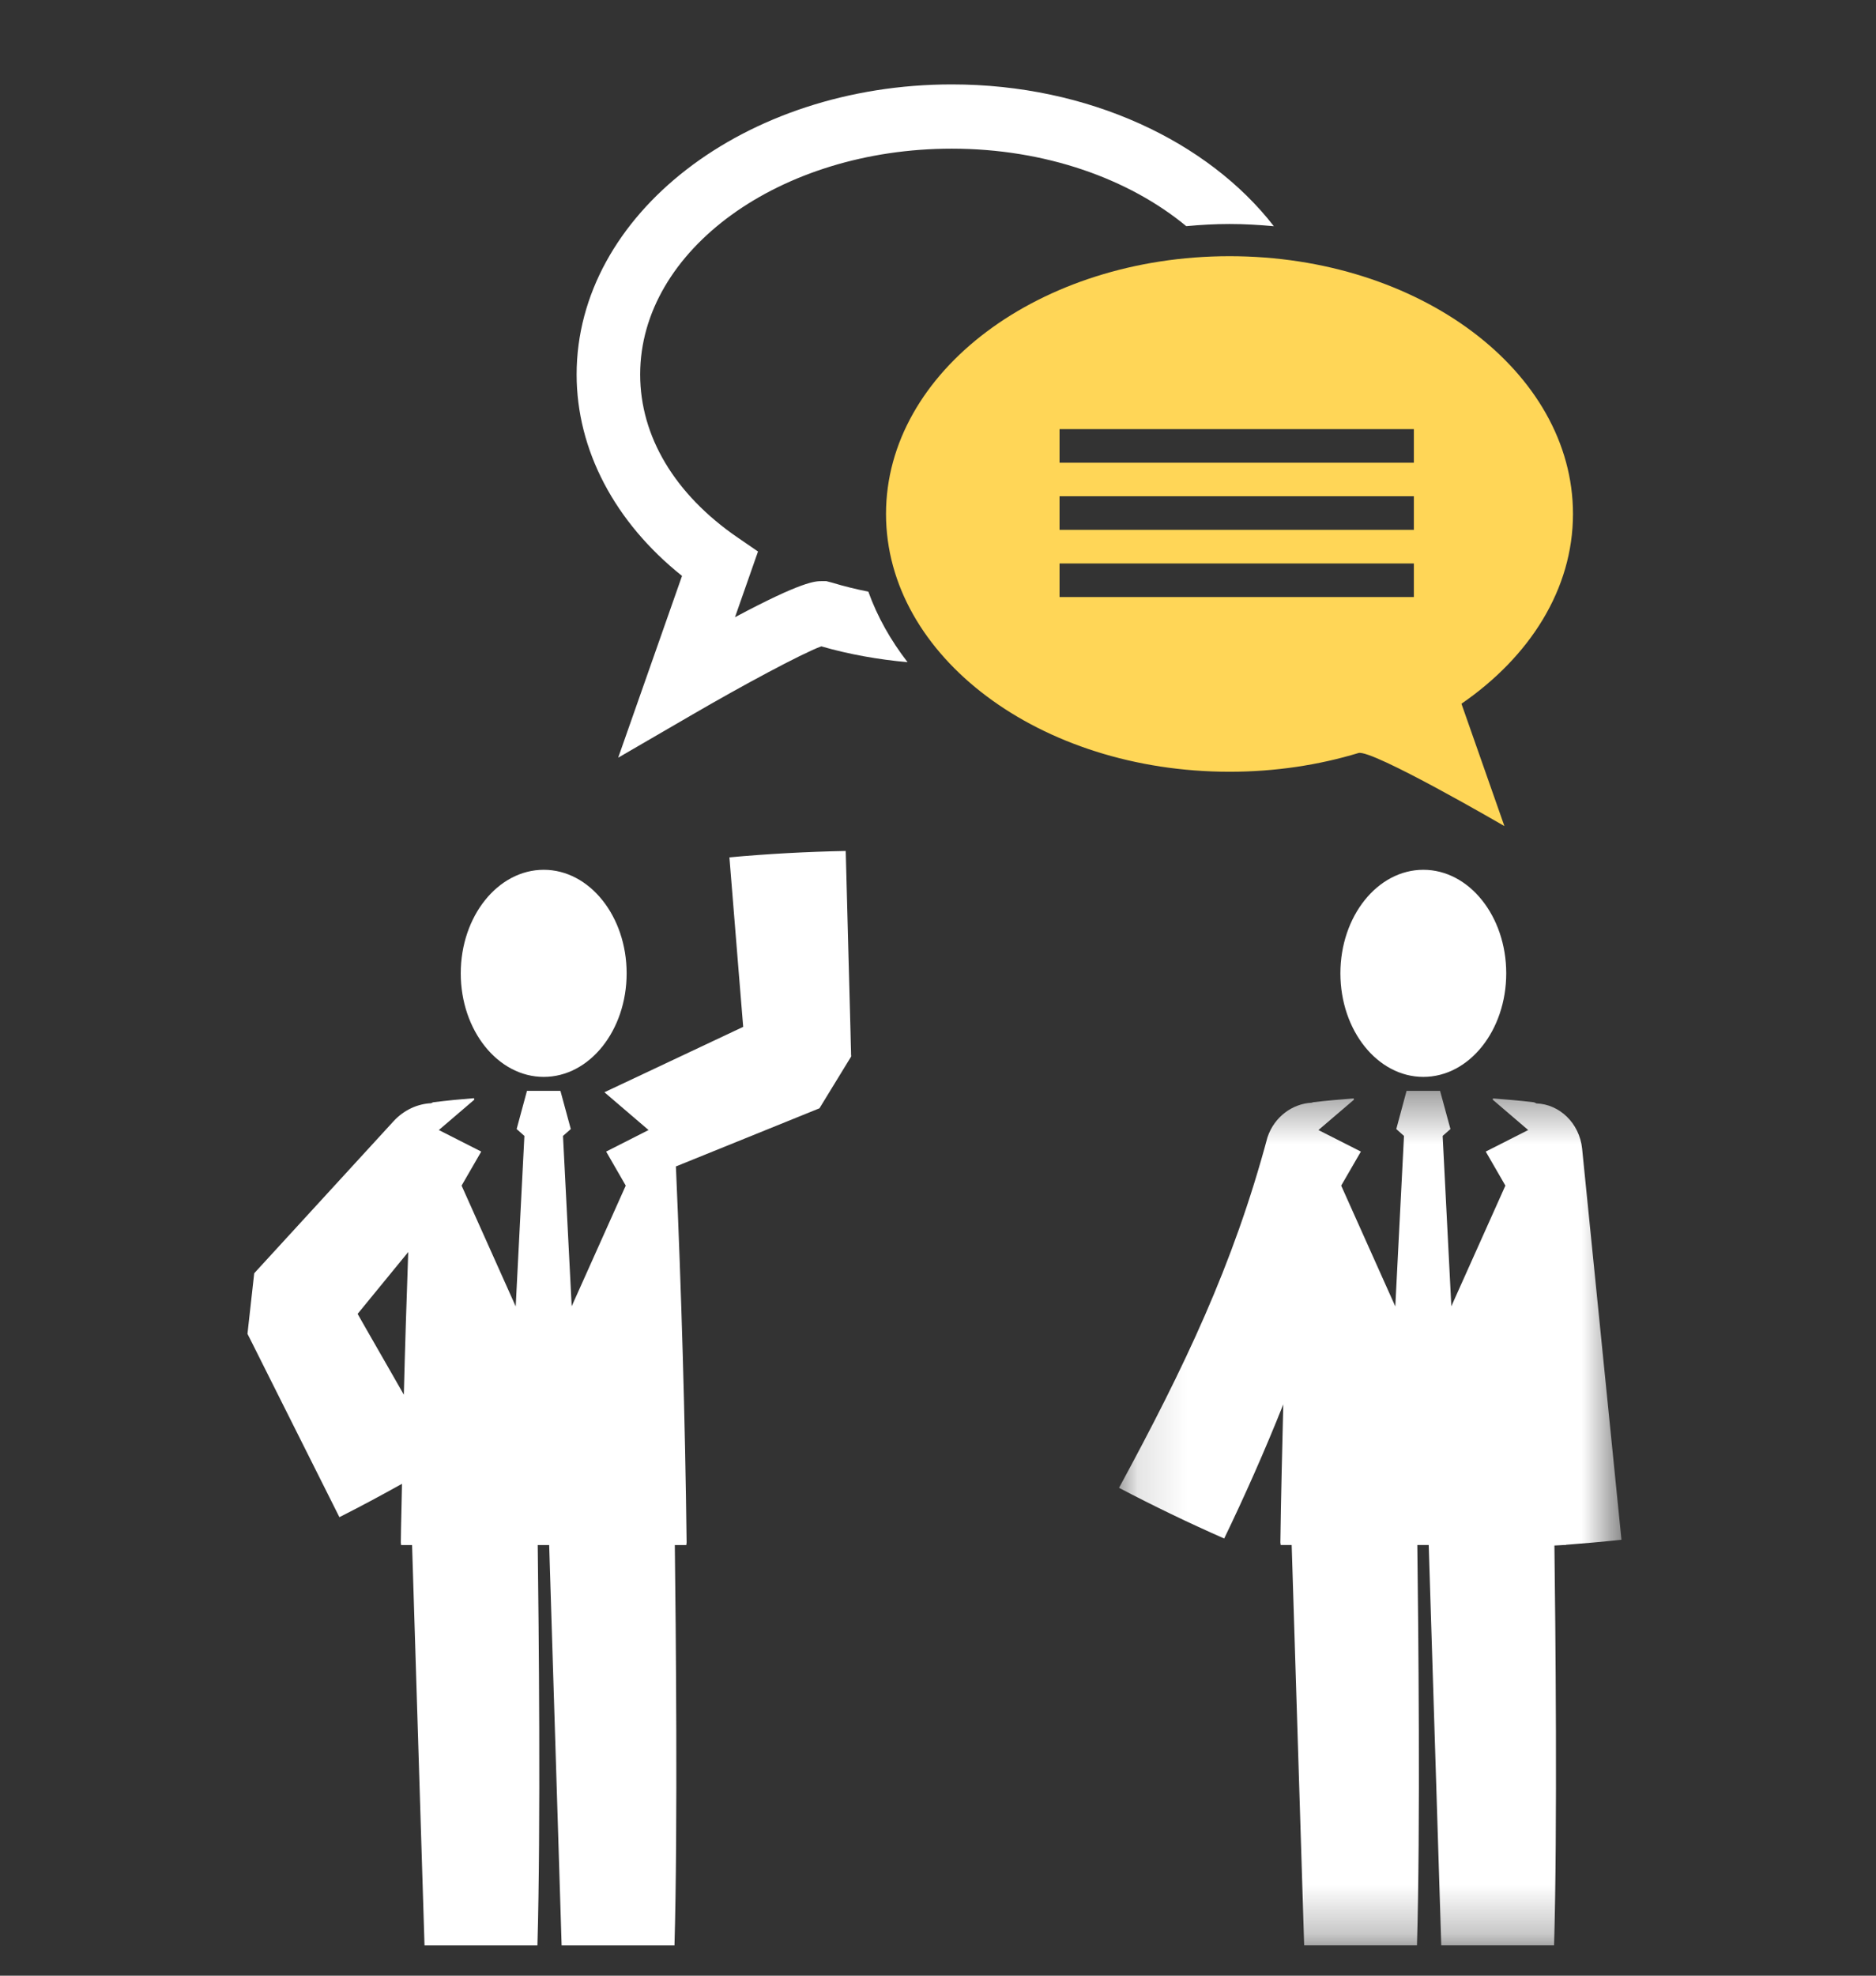
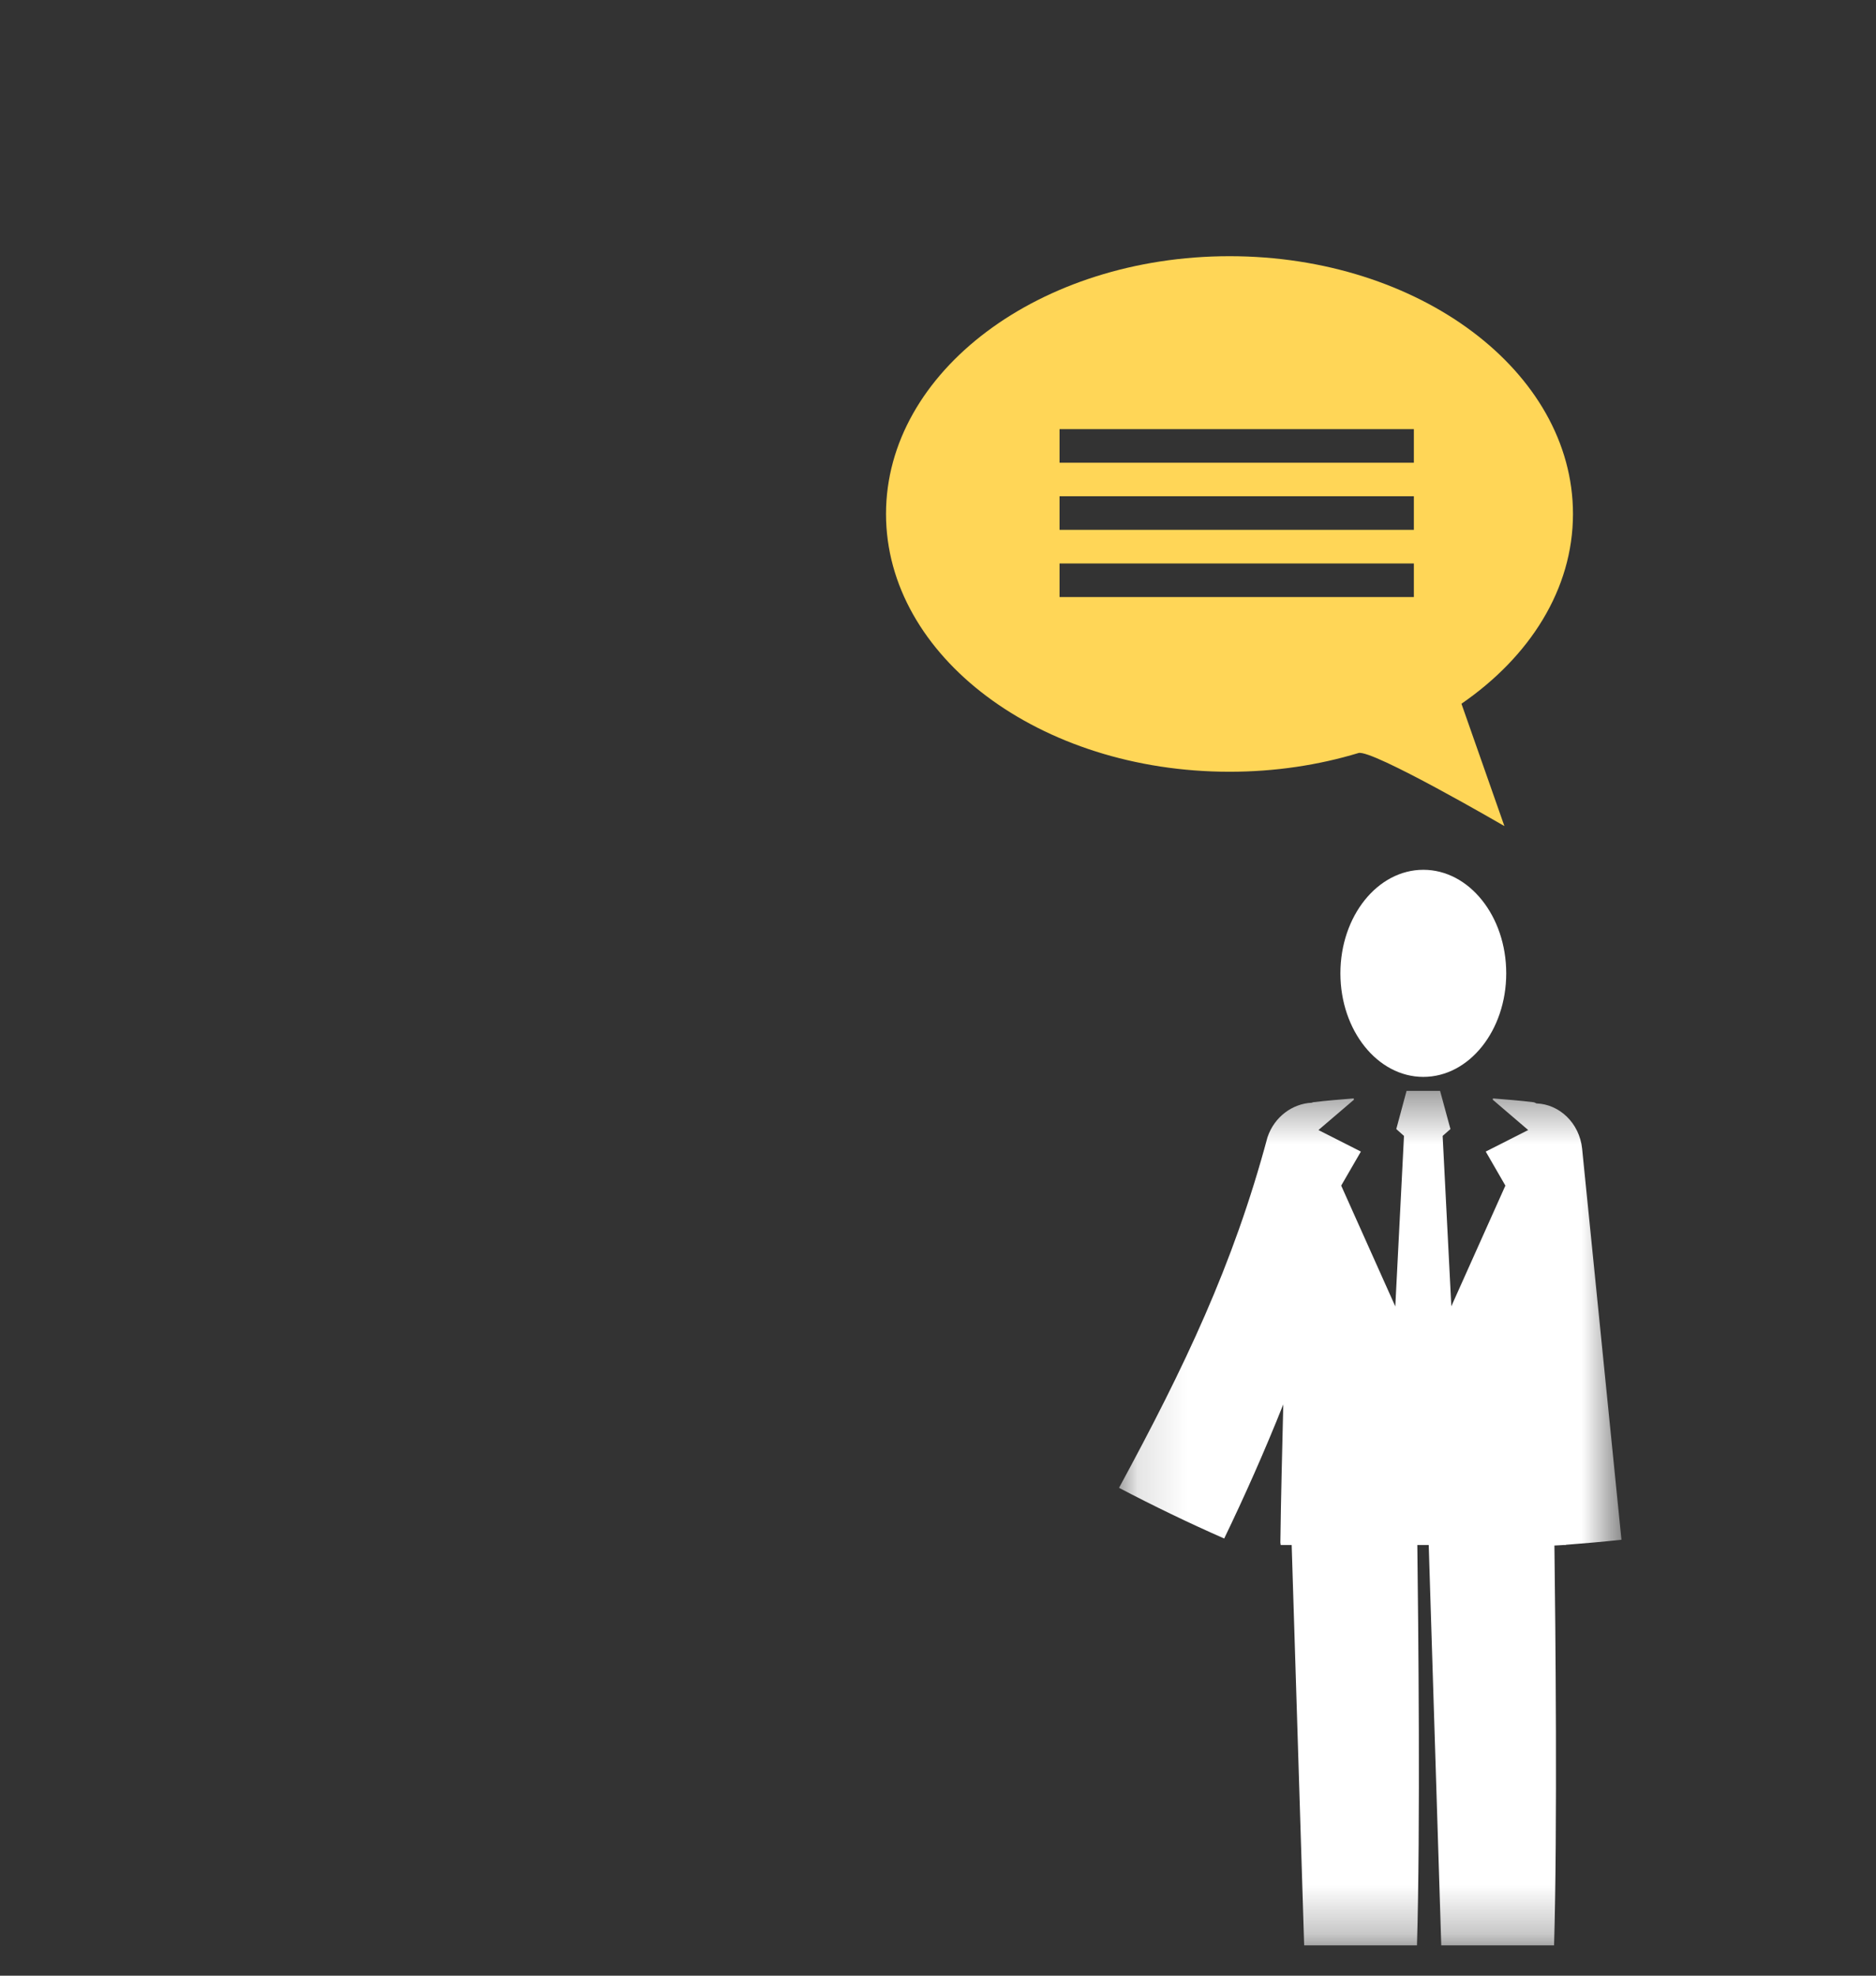
<svg xmlns="http://www.w3.org/2000/svg" xmlns:xlink="http://www.w3.org/1999/xlink" width="38px" height="40px" viewBox="0 0 38 40" version="1.1">
  <rect x="0" y="0" width="38" height="40" fill="#333333" stroke="none" />
  <title>Features_icon/customer_support</title>
  <defs>
    <polygon id="path-1" points="0.127 0.427 10.304 0.427 10.304 17.727 0.127 17.727" />
  </defs>
  <g id="Features_icon/customer_support" stroke="none" stroke-width="1" fill="none" fill-rule="evenodd">
    <g id="Group-16" transform="translate(5, 1.709)">
      <path d="M23.831,20.094 C24.759,20.094 25.51,19.155 25.51,17.997 C25.51,16.84 24.759,15.901 23.831,15.901 C22.904,15.901 22.151,16.84 22.151,17.997 C22.151,19.155 22.904,20.094 23.831,20.094" id="Fill-1" fill="#FFFFFF" />
      <g id="Group-5" transform="translate(17.54, 19.95)">
        <mask id="mask-2" fill="white">
          <use xlink:href="#path-1" />
        </mask>
        <g id="Clip-4" />
        <path d="M9.507,1.595 C9.452,1.078 9.048,0.697 8.582,0.681 C8.562,0.674 8.544,0.659 8.523,0.657 C8.248,0.623 7.974,0.602 7.702,0.58 L7.696,0.605 L8.415,1.22 L7.555,1.656 L7.953,2.345 L6.858,4.788 L6.682,1.339 L6.84,1.2 L6.63,0.427 L5.951,0.427 L5.743,1.2 L5.899,1.339 L5.723,4.791 L4.627,2.345 L5.026,1.656 L4.166,1.22 L4.886,0.605 L4.879,0.58 C4.607,0.602 4.334,0.623 4.058,0.657 C4.049,0.657 4.041,0.665 4.031,0.667 C3.642,0.685 3.274,0.949 3.134,1.366 C2.438,3.961 1.453,6.016 0.127,8.464 C0.825,8.83 1.536,9.173 2.257,9.49 C2.665,8.645 3.074,7.728 3.454,6.774 C3.432,7.707 3.407,8.639 3.395,9.571 C3.395,9.588 3.401,9.604 3.402,9.622 L3.624,9.622 L3.877,17.727 L6.162,17.727 C6.233,15.362 6.189,11.219 6.169,9.622 L6.4,9.622 L6.654,17.727 L8.939,17.727 C9.009,15.366 8.967,11.236 8.946,9.632 C9.007,9.628 9.067,9.627 9.127,9.622 L9.178,9.622 C9.178,9.62 9.179,9.62 9.179,9.617 C9.555,9.588 9.93,9.556 10.304,9.515 L9.507,1.595 Z" id="Fill-3" fill="#FFFFFF" mask="url(#mask-2)" />
      </g>
-       <path d="M6.014,20.094 C6.941,20.094 7.693,19.155 7.693,17.997 C7.693,16.84 6.941,15.901 6.014,15.901 C5.087,15.901 4.333,16.84 4.333,17.997 C4.333,19.155 5.087,20.094 6.014,20.094" id="Fill-6" fill="#FFFFFF" />
-       <path d="M3.18,26.528 L2.913,26.061 L2.394,25.156 L2.244,24.892 L3.269,23.64 C3.235,24.603 3.204,25.566 3.18,26.528 M12.241,19.681 L12.241,19.678 L12.241,19.67 L12.239,19.637 L12.238,19.572 L12.234,19.441 L12.228,19.18 L12.214,18.656 L12.186,17.612 L12.131,15.52 C11.345,15.535 10.558,15.578 9.775,15.649 L9.944,17.735 L10.029,18.777 L10.054,19.081 L7.243,20.405 L8.137,21.17 L7.278,21.606 L7.675,22.295 L6.58,24.738 L6.404,21.289 L6.562,21.15 L6.352,20.377 L5.674,20.377 L5.465,21.15 L5.622,21.289 L5.446,24.741 L4.35,22.295 L4.748,21.606 L3.889,21.17 L4.608,20.555 L4.6,20.525 C4.329,20.546 4.056,20.573 3.781,20.607 C3.764,20.608 3.75,20.622 3.733,20.627 C3.464,20.639 3.187,20.759 2.975,20.988 L0.161,24.057 L0.151,24.069 L0.149,24.072 C-0.123,26.517 0.073,24.751 0.013,25.298 L0.015,25.299 L0.018,25.306 L0.033,25.336 L0.062,25.393 L0.121,25.51 L0.238,25.744 L0.471,26.209 L0.939,27.142 L1.875,29.008 C2.303,28.792 2.725,28.565 3.143,28.332 C3.137,28.729 3.123,29.126 3.119,29.522 C3.119,29.539 3.124,29.555 3.125,29.573 L3.347,29.573 L3.599,37.678 L5.886,37.678 C5.955,35.312 5.913,31.169 5.892,29.573 L6.124,29.573 L6.376,37.678 L8.662,37.678 C8.731,35.312 8.689,31.169 8.669,29.573 L8.901,29.573 C8.902,29.555 8.908,29.54 8.908,29.522 C8.877,26.983 8.802,24.445 8.691,21.907 L11.581,20.737 L11.596,20.731 L11.6,20.728 C12.881,18.636 11.955,20.149 12.241,19.681" id="Fill-8" fill="#FFFFFF" />
-       <path d="M11.857,10.088 L11.738,10.057 L11.643,10.057 C11.515,10.057 11.255,10.057 9.888,10.787 L10.354,9.457 L9.943,9.175 C8.668,8.301 7.967,7.126 7.967,5.873 C7.967,3.351 10.799,1.301 14.28,1.301 C16.174,1.301 17.871,1.912 19.029,2.87 C19.317,2.843 19.608,2.826 19.905,2.826 C20.209,2.826 20.507,2.844 20.803,2.871 C19.473,1.157 17.051,0 14.28,0 C10.089,0 6.68,2.634 6.68,5.873 C6.68,7.401 7.452,8.864 8.815,9.951 L7.522,13.631 L9.033,12.754 C10.018,12.181 11.228,11.529 11.635,11.377 C12.2,11.54 12.785,11.643 13.384,11.698 C13.041,11.255 12.771,10.777 12.589,10.27 C12.34,10.22 12.096,10.161 11.857,10.088" id="Fill-11" fill="#FFFFFF" />
      <path d="M16.462,7.659 L23.639,7.659 L23.639,6.979 L16.462,6.979 L16.462,7.659 Z M16.462,9.018 L23.639,9.018 L23.639,8.338 L16.462,8.338 L16.462,9.018 Z M16.462,10.379 L23.639,10.379 L23.639,9.699 L16.462,9.699 L16.462,10.379 Z M26.862,8.696 C26.862,5.815 23.749,3.478 19.906,3.478 C16.063,3.478 12.947,5.815 12.947,8.696 C12.947,11.58 16.063,13.916 19.906,13.916 C20.829,13.916 21.71,13.781 22.516,13.537 C22.784,13.452 25.473,15.016 25.473,15.016 L24.603,12.539 C25.988,11.586 26.862,10.22 26.862,8.696 L26.862,8.696 Z" id="Fill-14" fill="#FFD657" />
    </g>
  </g>
</svg>